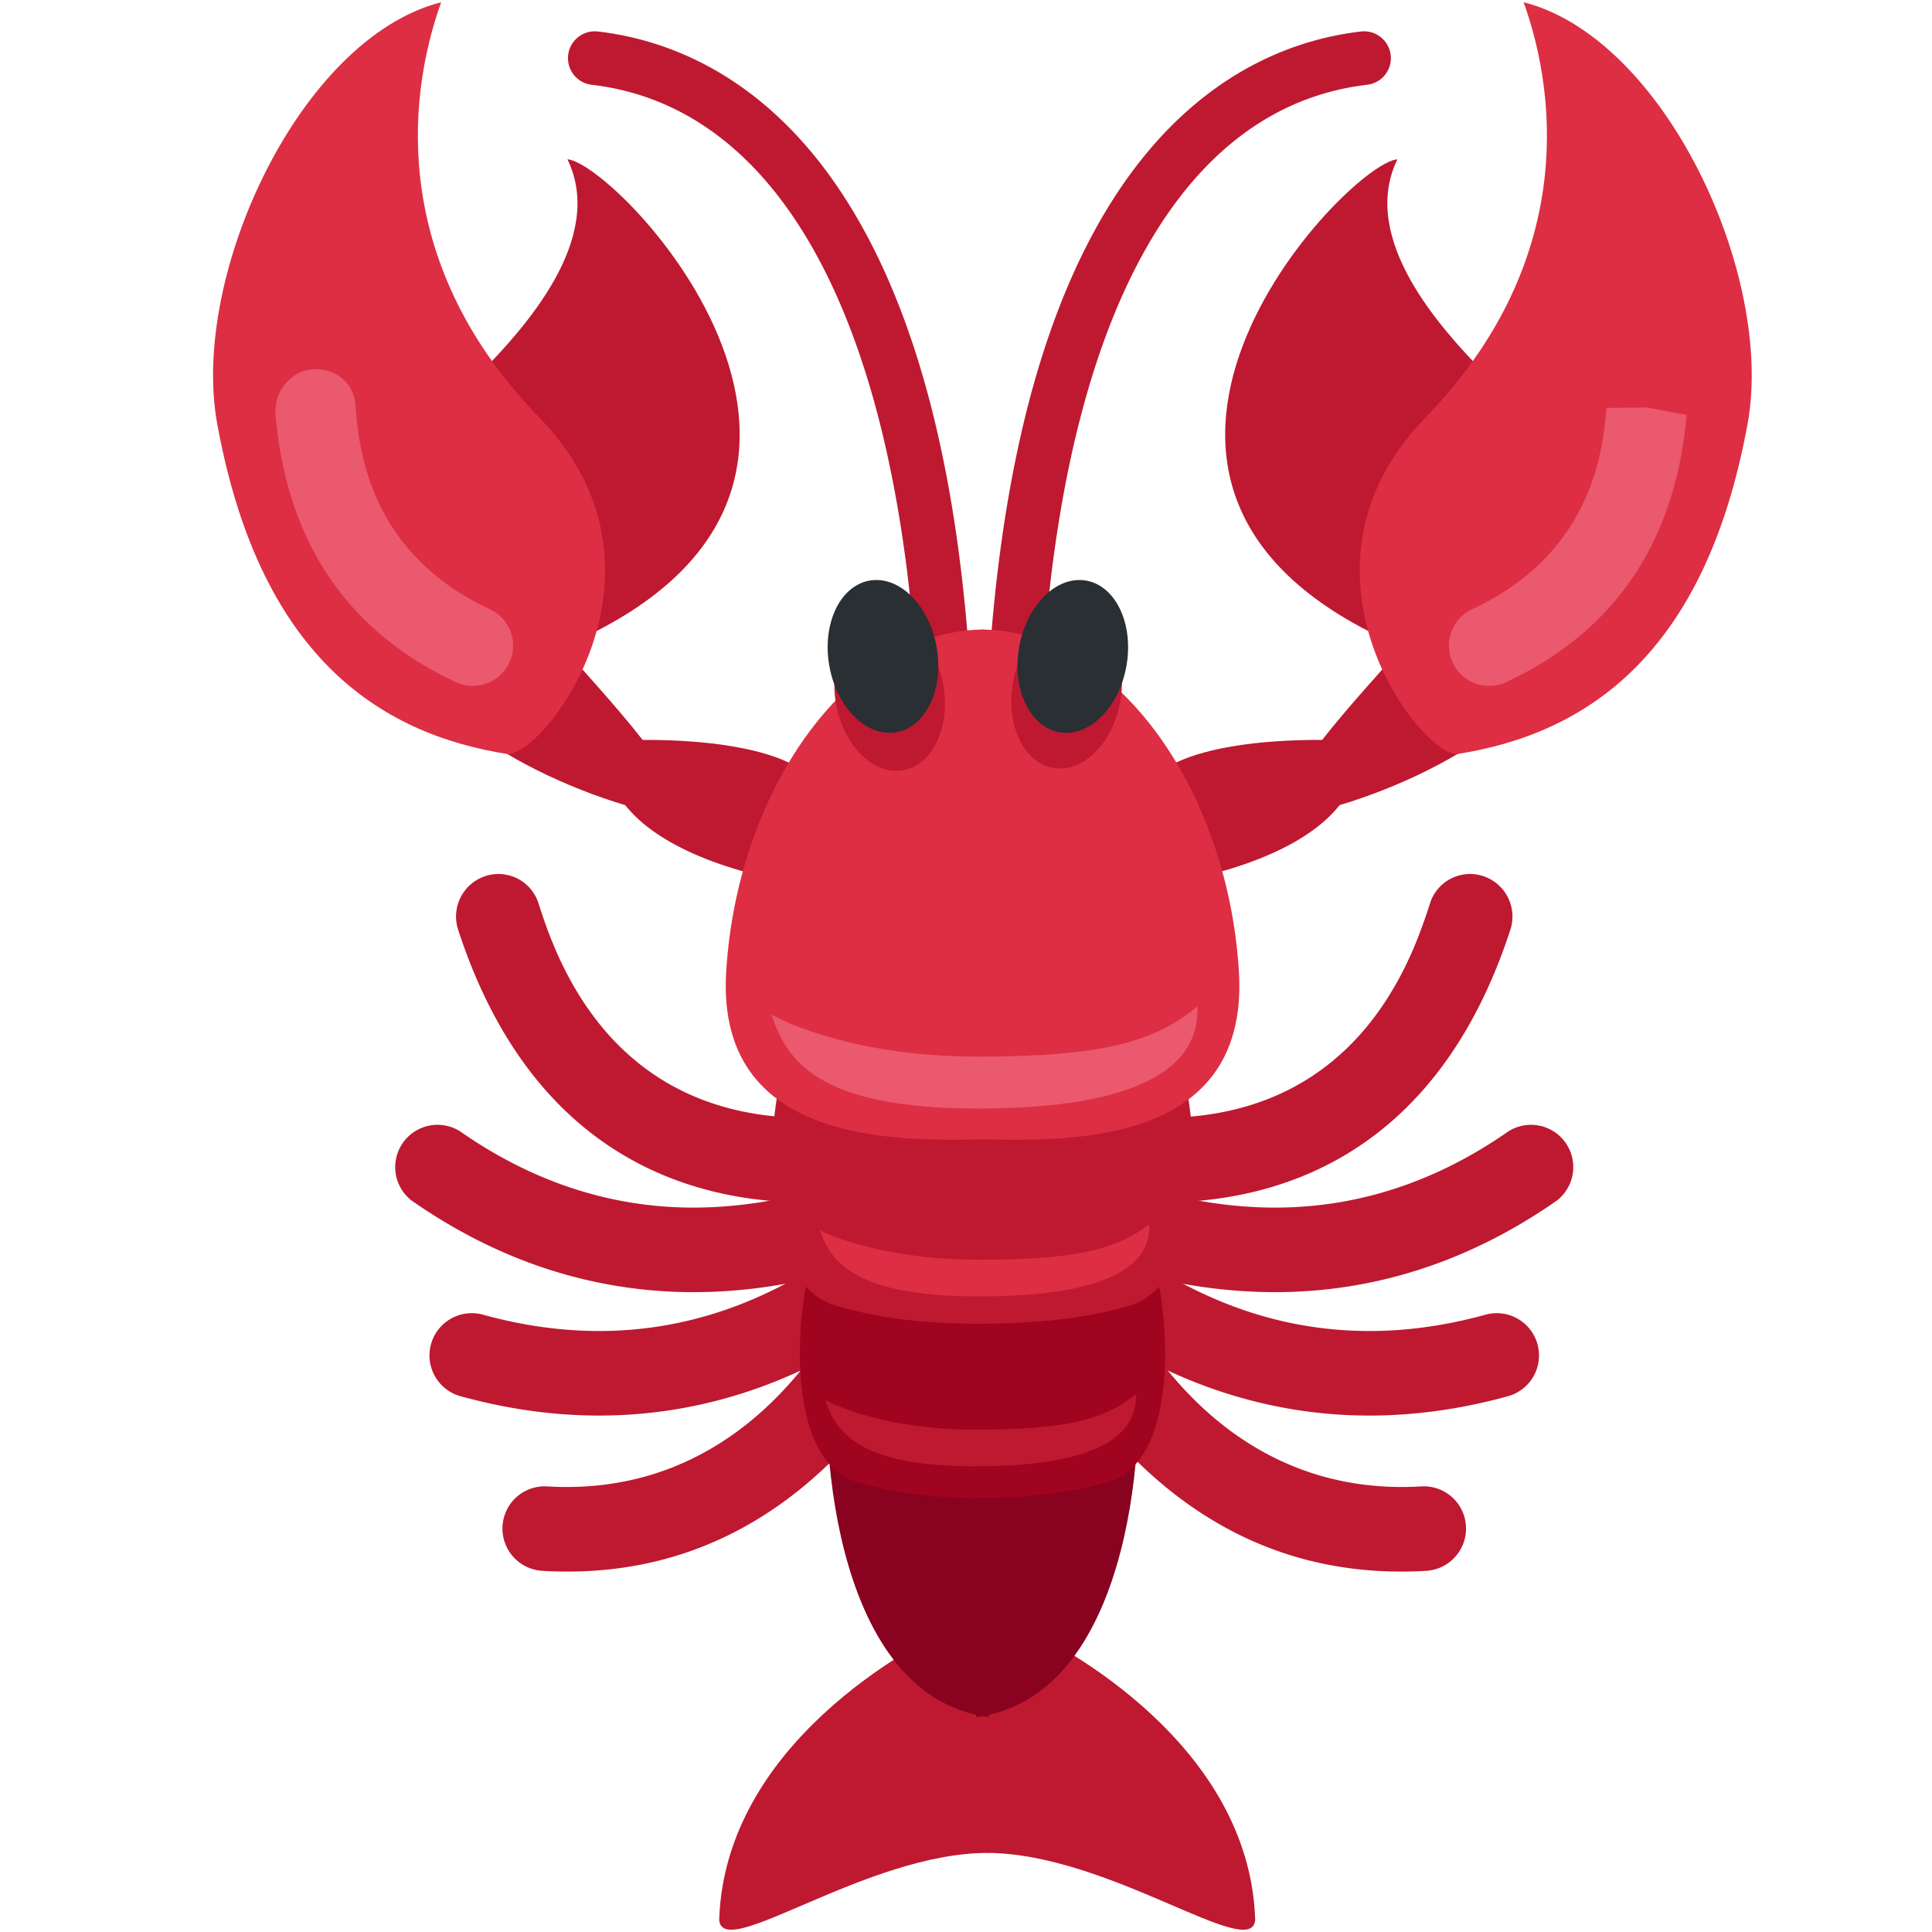
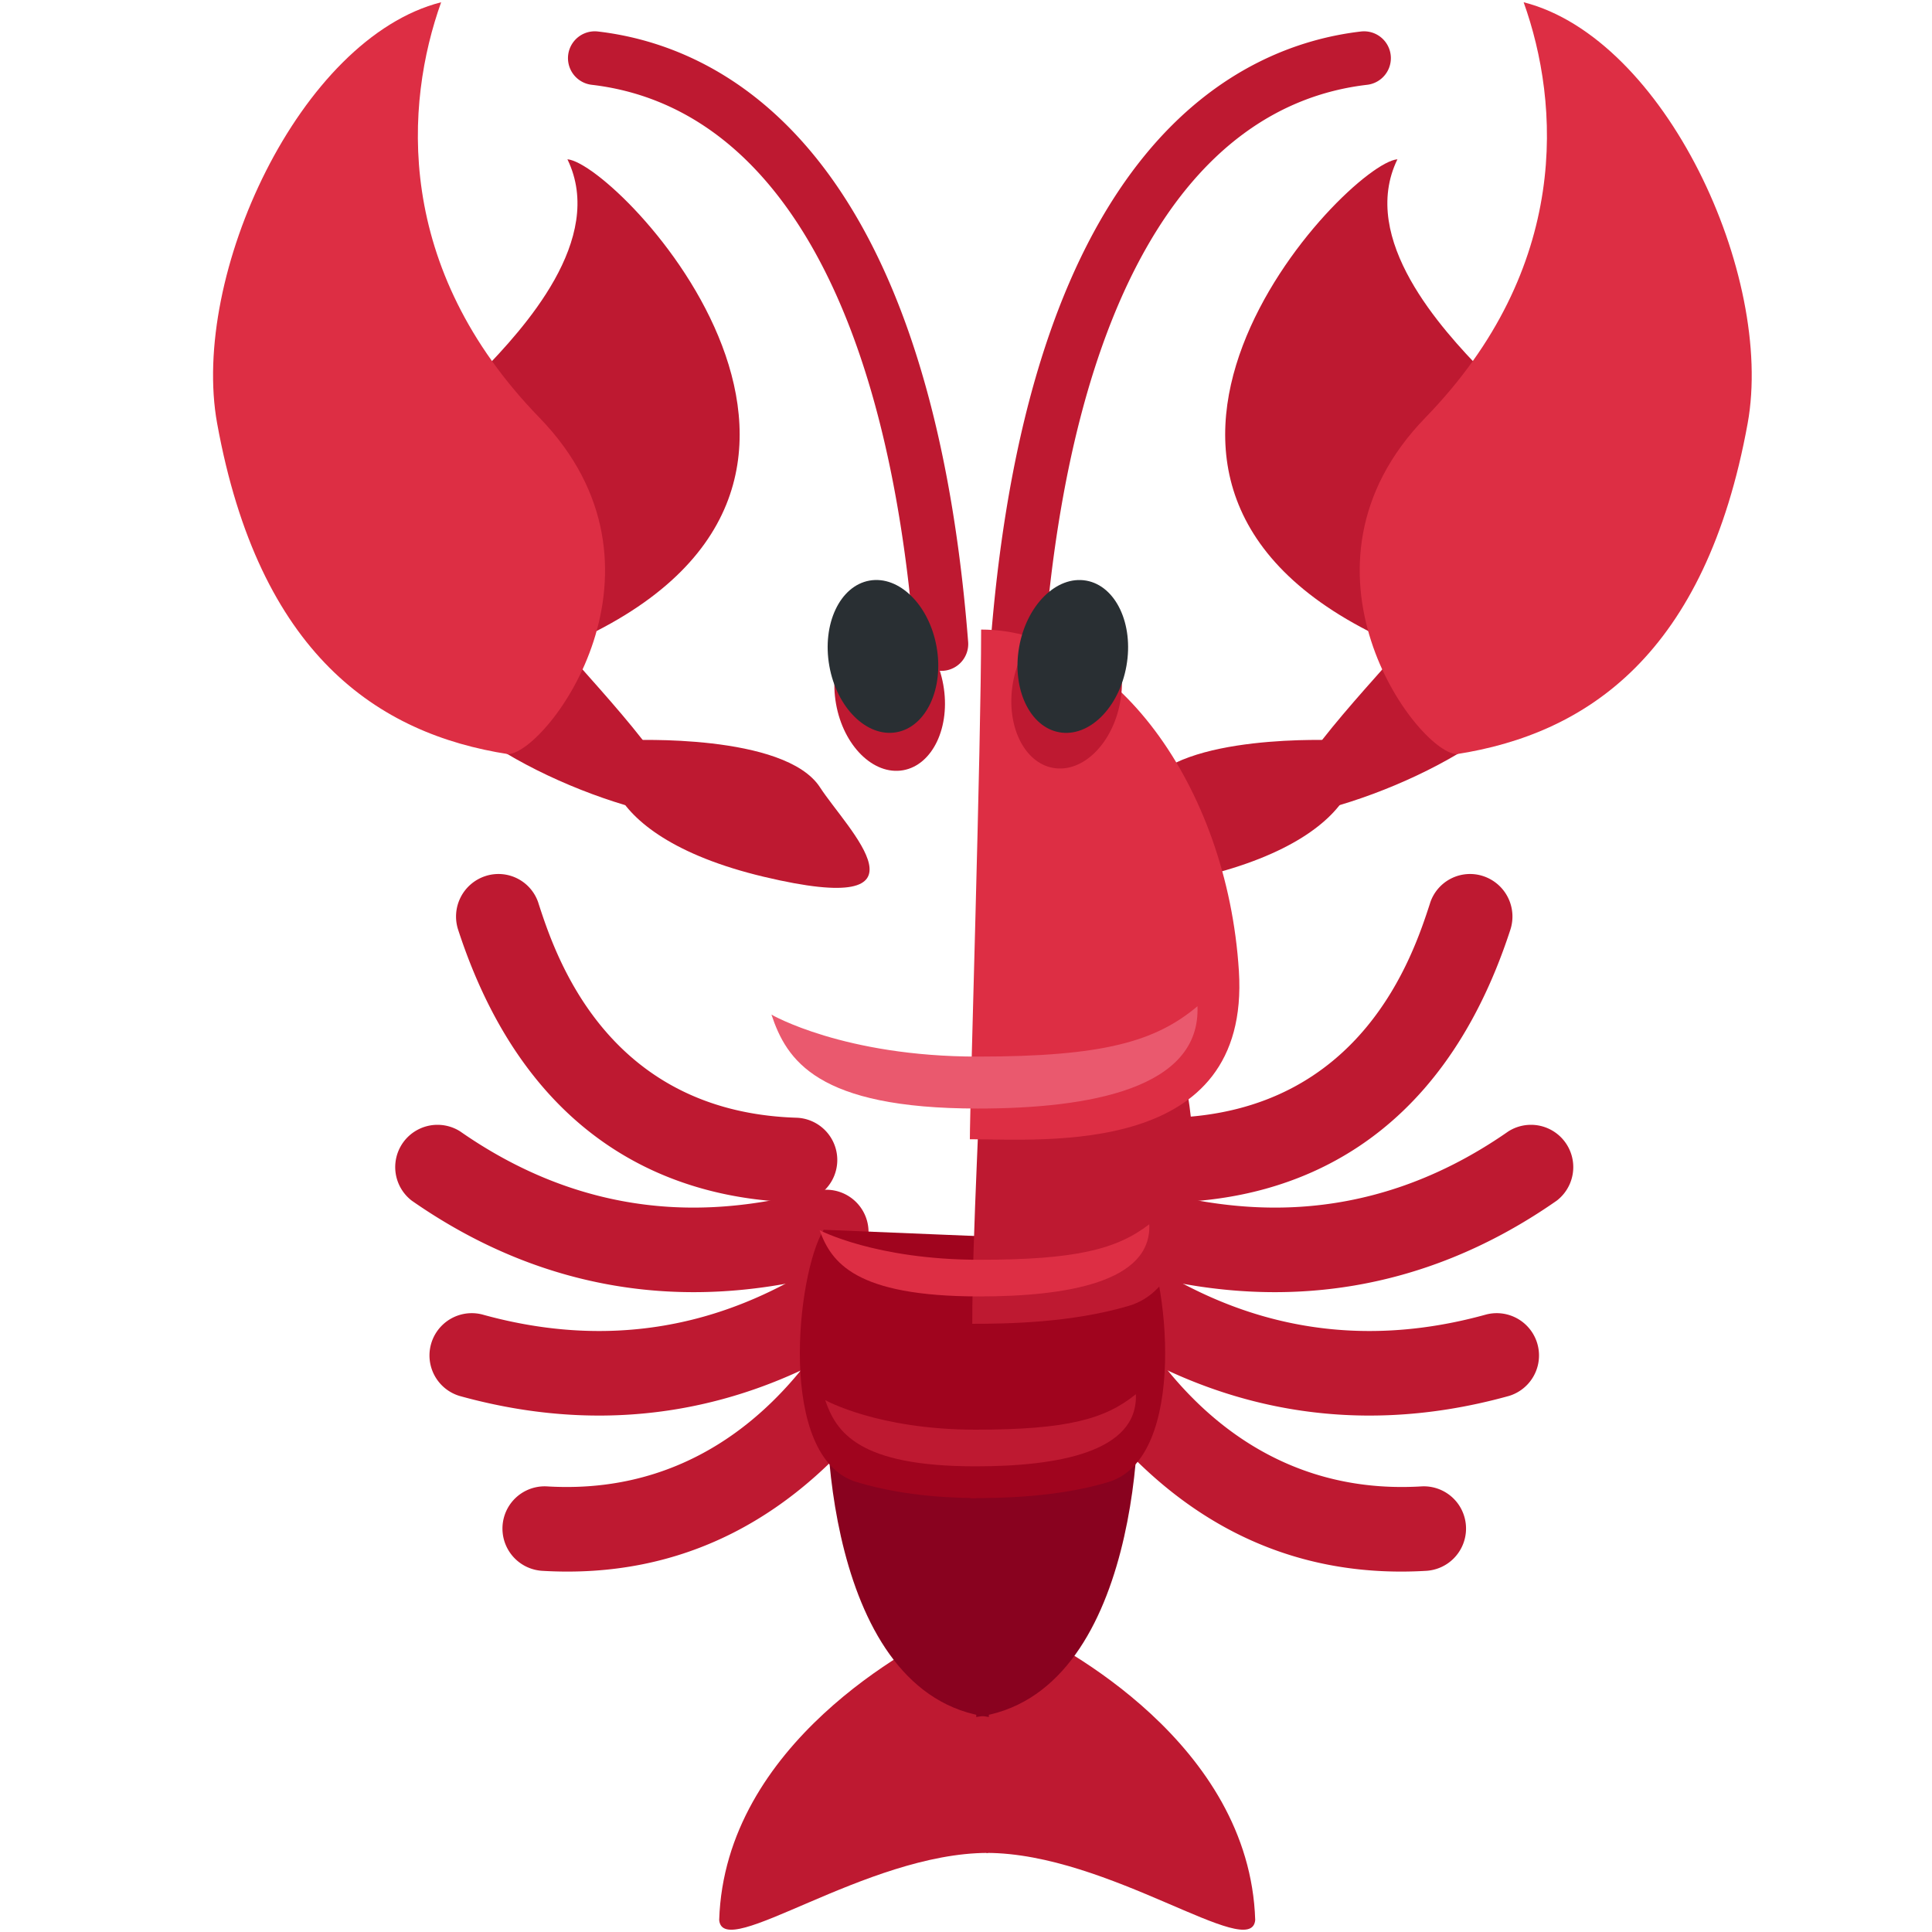
<svg xmlns="http://www.w3.org/2000/svg" width="800px" height="800px" viewBox="0 0 36 36" aria-hidden="true" role="img" class="iconify iconify--twemoji" preserveAspectRatio="xMidYMid meet">
  <g fill="#BE1931">
    <path d="M14.847 22.402h-.064c-2.117-.069-4.919-1.006-6.246-5.077a.793.793 0 0 1 .503-.999a.783.783 0 0 1 .992.499l.003.011c.312.959 1.263 3.876 4.8 3.991a.788.788 0 0 1 .012 1.575zm-5.348 5.637a.787.787 0 0 1 .698-.342c3.034.181 4.578-1.938 5.086-2.634a.787.787 0 0 1 1.1-.173c.352.256.414.747.173 1.1c-1.698 2.33-3.869 3.434-6.453 3.28a.789.789 0 0 1-.604-1.231z">

</path>
    <path d="M14.362 23.967a13.22 13.22 0 0 0 1.022-.2l.179-.04a.787.787 0 1 0-.334-1.54l-.193.043c-1.087.245-3.635.824-6.463-1.149a.788.788 0 0 0-.901 1.291c2.665 1.86 5.165 1.826 6.69 1.595z">

</path>
    <path d="M15.403 25.298a22.727 22.727 0 0 0 1.053-.624a.788.788 0 1 0-.825-1.343l-.168.105c-.944.591-3.156 1.981-6.479 1.057a.788.788 0 0 0-.422 1.518c3.131.87 5.479.009 6.841-.713z">

</path>
  </g>
  <g fill="#BE1931">
    <path d="M21.833 22.402h.064c2.117-.069 4.919-1.006 6.246-5.077a.793.793 0 0 0-.503-.999a.783.783 0 0 0-.992.499l-.003.011c-.312.959-1.263 3.876-4.8 3.991a.788.788 0 0 0-.012 1.575zm5.348 5.637a.787.787 0 0 0-.698-.342c-3.034.181-4.578-1.938-5.086-2.634a.787.787 0 0 0-1.1-.173c-.352.256-.414.747-.173 1.1c1.698 2.33 3.869 3.434 6.453 3.28a.789.789 0 0 0 .604-1.231z">

</path>
    <path d="M22.318 23.967a13.22 13.22 0 0 1-1.022-.2l-.179-.04a.787.787 0 1 1 .334-1.54l.193.043c1.087.245 3.635.824 6.463-1.149a.788.788 0 0 1 .901 1.291c-2.664 1.86-5.165 1.826-6.69 1.595z">

</path>
    <path d="M21.277 25.298a22.727 22.727 0 0 1-1.053-.624a.788.788 0 1 1 .825-1.343l.168.105c.944.591 3.156 1.981 6.479 1.057a.788.788 0 0 1 .422 1.518c-3.131.87-5.479.009-6.841-.713z">

</path>
  </g>
  <path fill="#BE1931" d="M8.983 6.922c.752-.779 2.316-2.461 1.59-3.954c.949.077 6.757 6.159-.06 9.073c-1.072-.137-1.53-5.119-1.53-5.119zm8.772 23.394c-.726.329-4.25 2.171-4.354 5.46c.069.789 2.73-1.25 5.01-1.25v-3.454l-.656-.756z">

</path>
  <path fill="#BE1931" d="M19.035 30.316c.726.329 4.25 2.171 4.354 5.46c-.069.789-2.73-1.25-5.01-1.25v-3.454l.656-.756zm-11.4-18.303c.133 1.429 2.975 2.889 5.023 3.227c.262-.57-1.354-2.237-2.227-3.246c-.488-.564-.701-1.904-2.185-1.321s-.611 1.34-.611 1.34z">

</path>
  <path fill="#BE1931" d="M11.742 13.793c-.655 0-.83 1.754 2.489 2.544s1.56-.878 1.048-1.667c-.656-1.009-3.537-.877-3.537-.877z">

</path>
  <path fill="#89021F" d="M15.465 25.382c-.187.987-.075 6.217 2.961 6.612v-7.006l-2.961.394z">

</path>
  <path fill="#BE1931" d="M27.629 6.922c-.752-.779-2.316-2.461-1.59-3.954c-.949.077-6.757 6.159.06 9.073c1.072-.137 1.53-5.119 1.53-5.119z">

</path>
  <path fill="#BE1931" d="M28.976 12.013c-.133 1.429-2.975 2.889-5.023 3.227c-.262-.57 1.354-2.237 2.227-3.246c.488-.564.701-1.904 2.185-1.321s.611 1.34.611 1.34z">

</path>
-   <path fill="#BE1931" d="M24.87 13.793c.655 0 .83 1.754-2.489 2.544s-1.56-.878-1.048-1.667c.655-1.009 3.537-.877 3.537-.877z">
+   <path fill="#BE1931" d="M24.87 13.793c.655 0 .83 1.754-2.489 2.544s-1.56-.878-1.048-1.667c.655-1.009 3.537-.877 3.537-.877">

</path>
  <path fill="#DD2E44" d="M28.391.042c2.633.67 4.675 5.092 4.174 7.847c-.782 4.302-2.992 5.787-5.428 6.164c-.748-.058-3.293-3.474-.576-6.272s2.505-5.856 1.83-7.739z">

</path>
  <path fill="#BE1931" d="M17.541 12.5a.5.5 0 0 1-.498-.461c-.498-6.35-2.635-10.064-6.018-10.459a.499.499 0 1 1 .117-.993c2.264.264 6.17 2.093 6.898 11.374a.501.501 0 0 1-.459.538l-.04.001zm1.418 0l-.04-.001a.5.5 0 0 1-.459-.538C19.188 2.68 23.095.851 25.359.587a.499.499 0 1 1 .116.993c-3.383.395-5.52 4.109-6.018 10.459a.5.5 0 0 1-.498.461z">

</path>
  <path fill="#A0041E" d="M18.381 23.04c0 1 .019 3.326.019 4.876c-.576 0-1.491-.016-2.438-.3c-1.497-.45-1.113-3.901-.614-4.701l3.033.125z">
- 
- </path>
-   <path fill="#BE1931" d="M18.335 19.239c0 1.113.022 3.702.022 5.428c-.655 0-1.696-.017-2.773-.334c-1.703-.501-1.266-4.342-.699-5.233l3.45.139z">
- 
- </path>
-   <path fill="#DD2E44" d="M18.335 11.731c0 2.169.279 8.822.279 9.497c-1.397 0-5.301.337-5.082-3.134c.218-3.47 2.358-6.363 4.803-6.363z">

</path>
  <path fill="#89021F" d="M21.152 25.382c.187.987.075 6.217-2.961 6.612v-7.006l2.961.394z">

</path>
  <path fill="#A0041E" d="M18.235 23.04c0 1-.152 3.326-.152 4.876c.576 0 1.624-.016 2.57-.3c1.497-.45 1.113-3.901.614-4.701l-3.032.125z">

</path>
  <path fill="#BE1931" d="M18.282 19.239c0 1.113-.165 3.702-.165 5.428c.655 0 1.84-.017 2.916-.334c1.703-.501 1.266-4.342.699-5.233l-3.45.139z">

</path>
  <path fill="#DD2E44" d="M18.282 11.731c0 2.169-.21 8.822-.21 9.497c1.397 0 5.231.337 5.013-3.134s-2.358-6.363-4.803-6.363zM8.22.042c-2.633.67-4.675 5.092-4.174 7.847c.782 4.302 2.992 5.787 5.428 6.164c.748-.058 3.293-3.474.576-6.272S7.546 1.925 8.22.042z">

</path>
  <ellipse transform="rotate(-10.068 16.574 12.941)" fill="#BE1931" cx="16.578" cy="12.94" rx="1.015" ry="1.435">

</ellipse>
  <ellipse transform="rotate(-79.939 19.875 12.896)" fill="#BE1931" cx="19.875" cy="12.896" rx="1.435" ry="1.015">

</ellipse>
  <ellipse transform="rotate(-10.068 16.45 12.233)" fill="#292F33" cx="16.453" cy="12.232" rx="1.015" ry="1.435">

</ellipse>
  <ellipse transform="rotate(-79.939 19.99 12.232)" fill="#292F33" cx="19.99" cy="12.232" rx="1.435" ry="1.015">

</ellipse>
  <path fill="#EA596E" d="M14.375 18.906c.281.844.844 1.75 3.844 1.75c2.094 0 4.156-.375 4.094-1.906c-.781.656-1.75.938-4.094.938c-2.5 0-3.844-.782-3.844-.782z">

</path>
  <path fill="#DD2E44" d="M15.272 22.923c.218.595.653 1.234 2.975 1.234c1.62 0 3.217-.264 3.168-1.344c-.605.463-1.354.661-3.168.661c-1.935-.001-2.975-.551-2.975-.551z">

</path>
  <path fill="#BE1931" d="M15.376 26.089c.205.595.615 1.234 2.803 1.234c1.527 0 3.031-.264 2.986-1.344c-.57.463-1.276.661-2.986.661c-1.823 0-2.803-.551-2.803-.551z">

</path>
-   <path fill="#EA596E" d="M8.812 12.781a.74.74 0 0 1-.316-.07c-2.026-.944-3.157-2.62-3.361-4.98c-.036-.412.265-.812.677-.848c.413-.036.773.231.81.643l.006.076c.064.737.233 2.693 2.501 3.75a.75.75 0 0 1-.317 1.429zm18.938 0a.75.75 0 0 1-.317-1.43c2.268-1.057 2.437-3.013 2.5-3.75l.754-.008l.741.137c-.205 2.36-1.336 4.036-3.362 4.98a.727.727 0 0 1-.316.071z">
- 
- </path>
</svg>